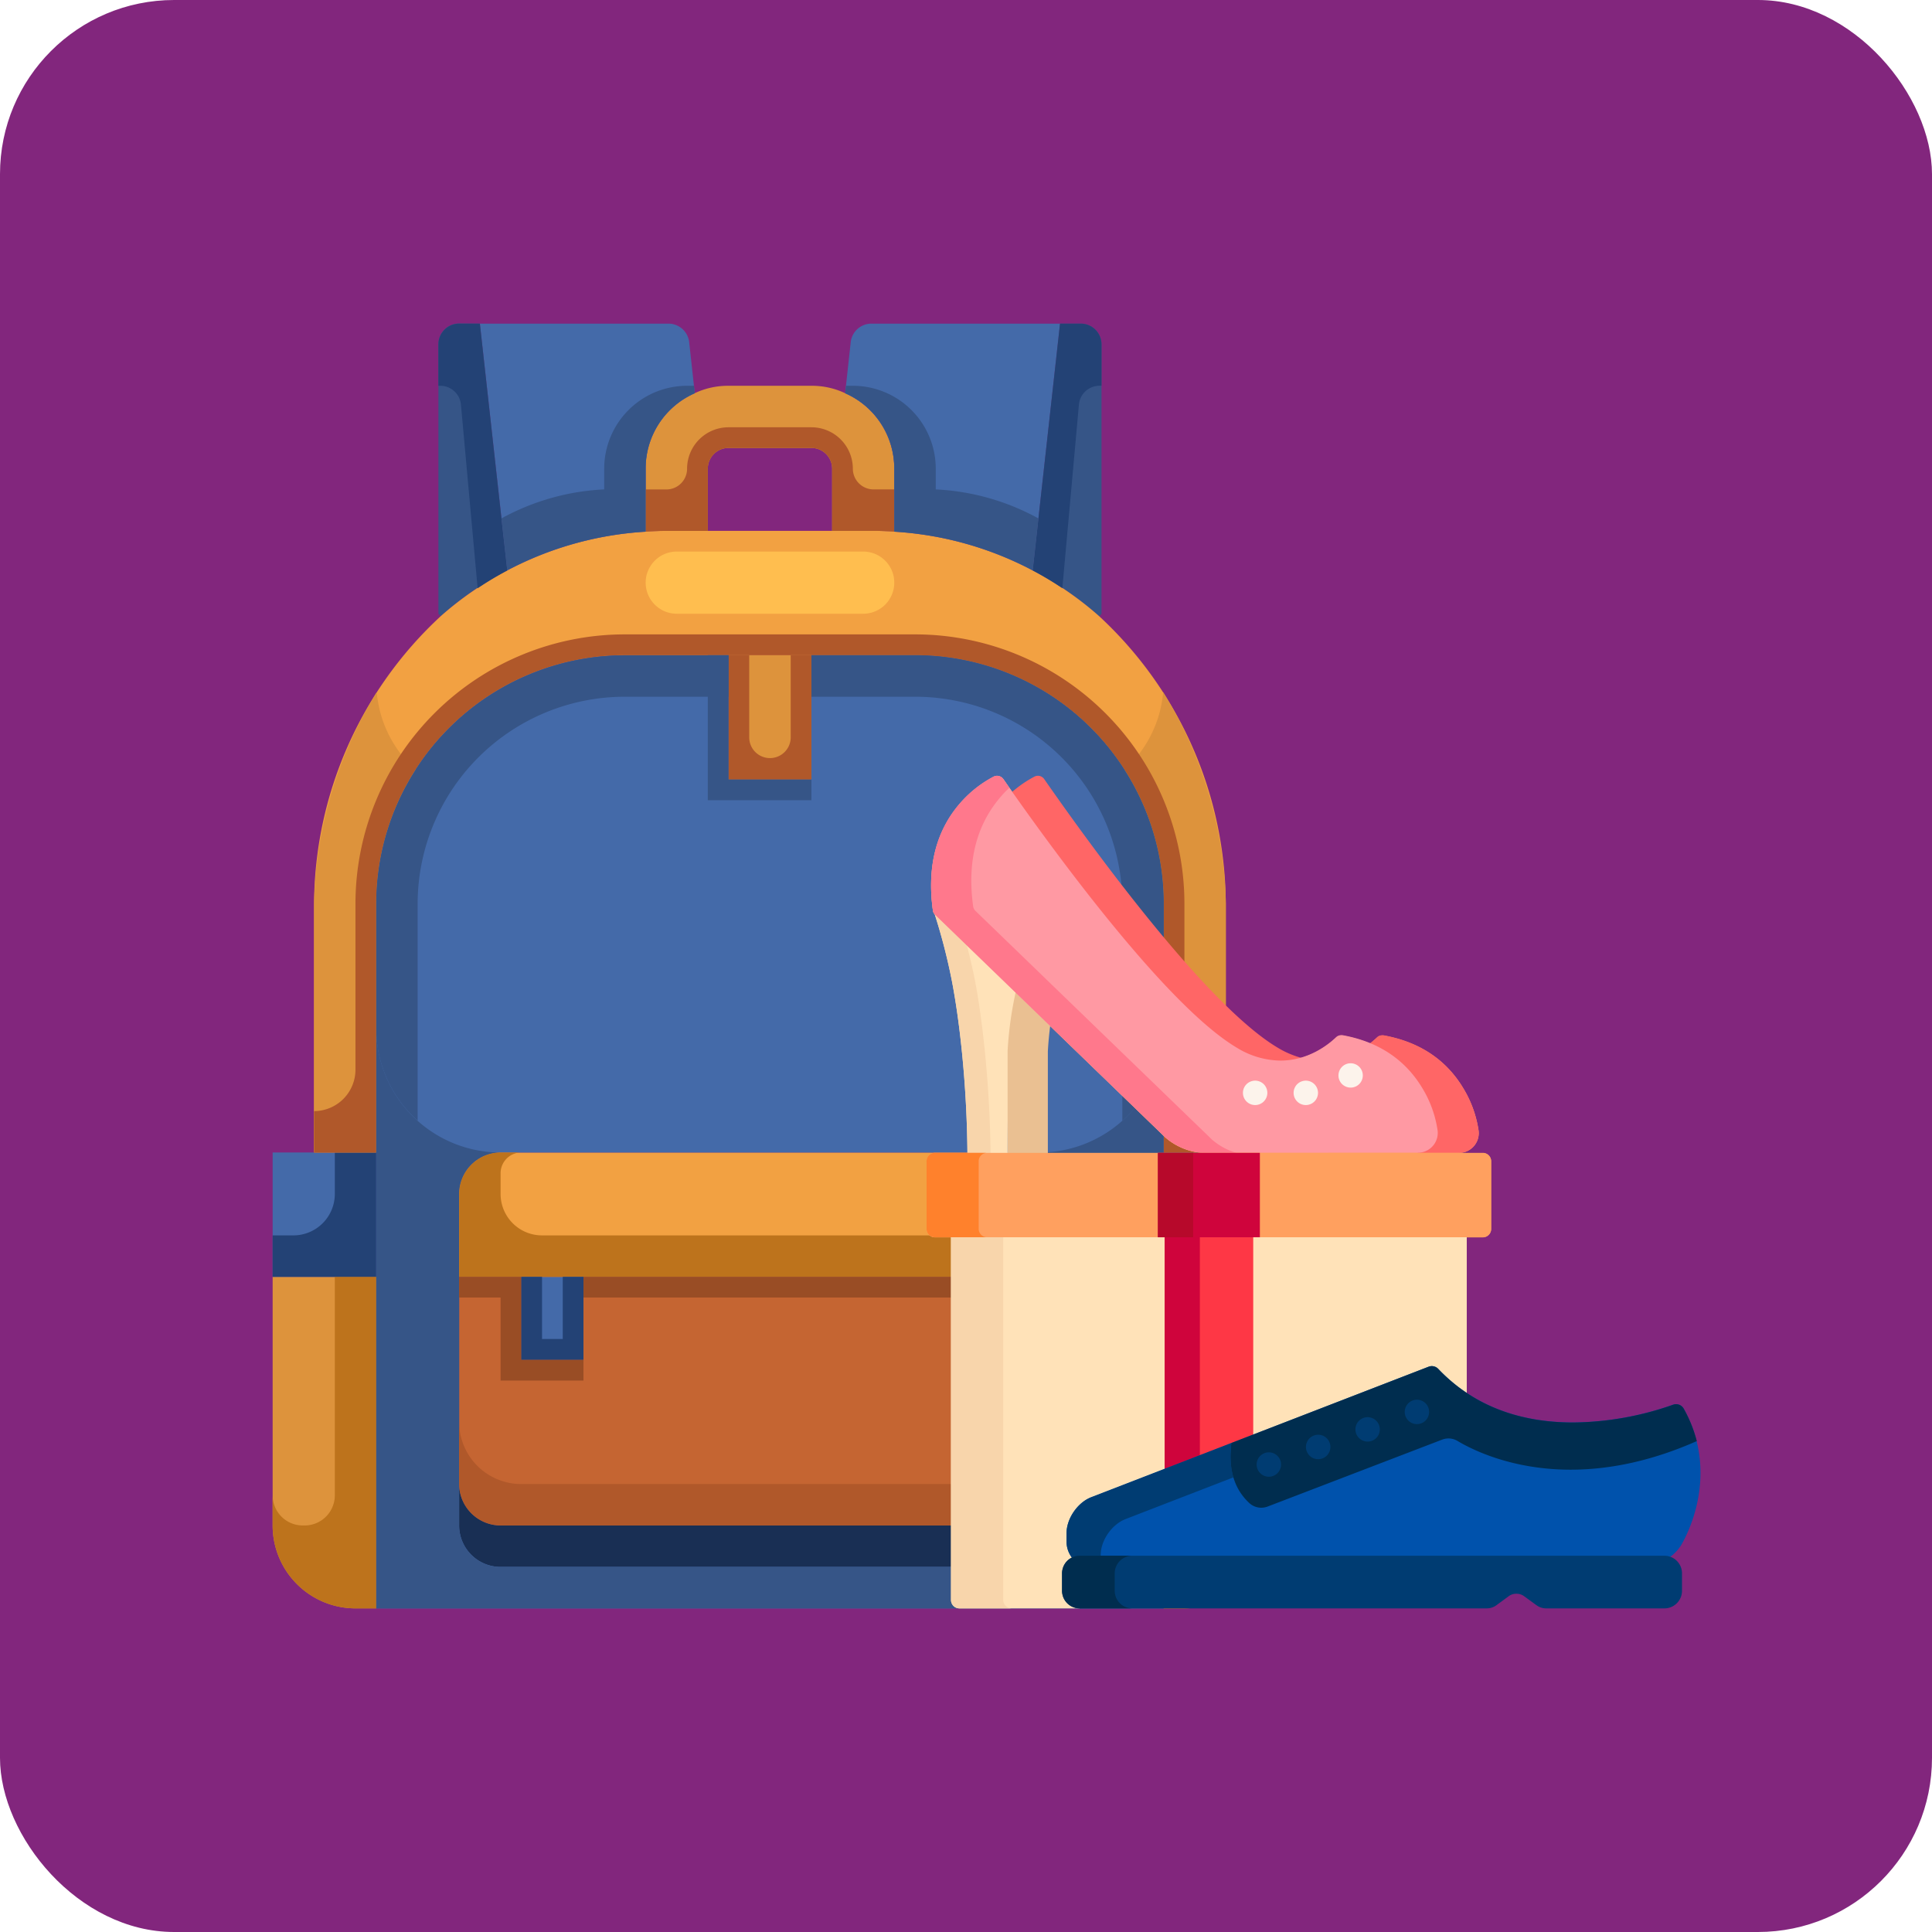
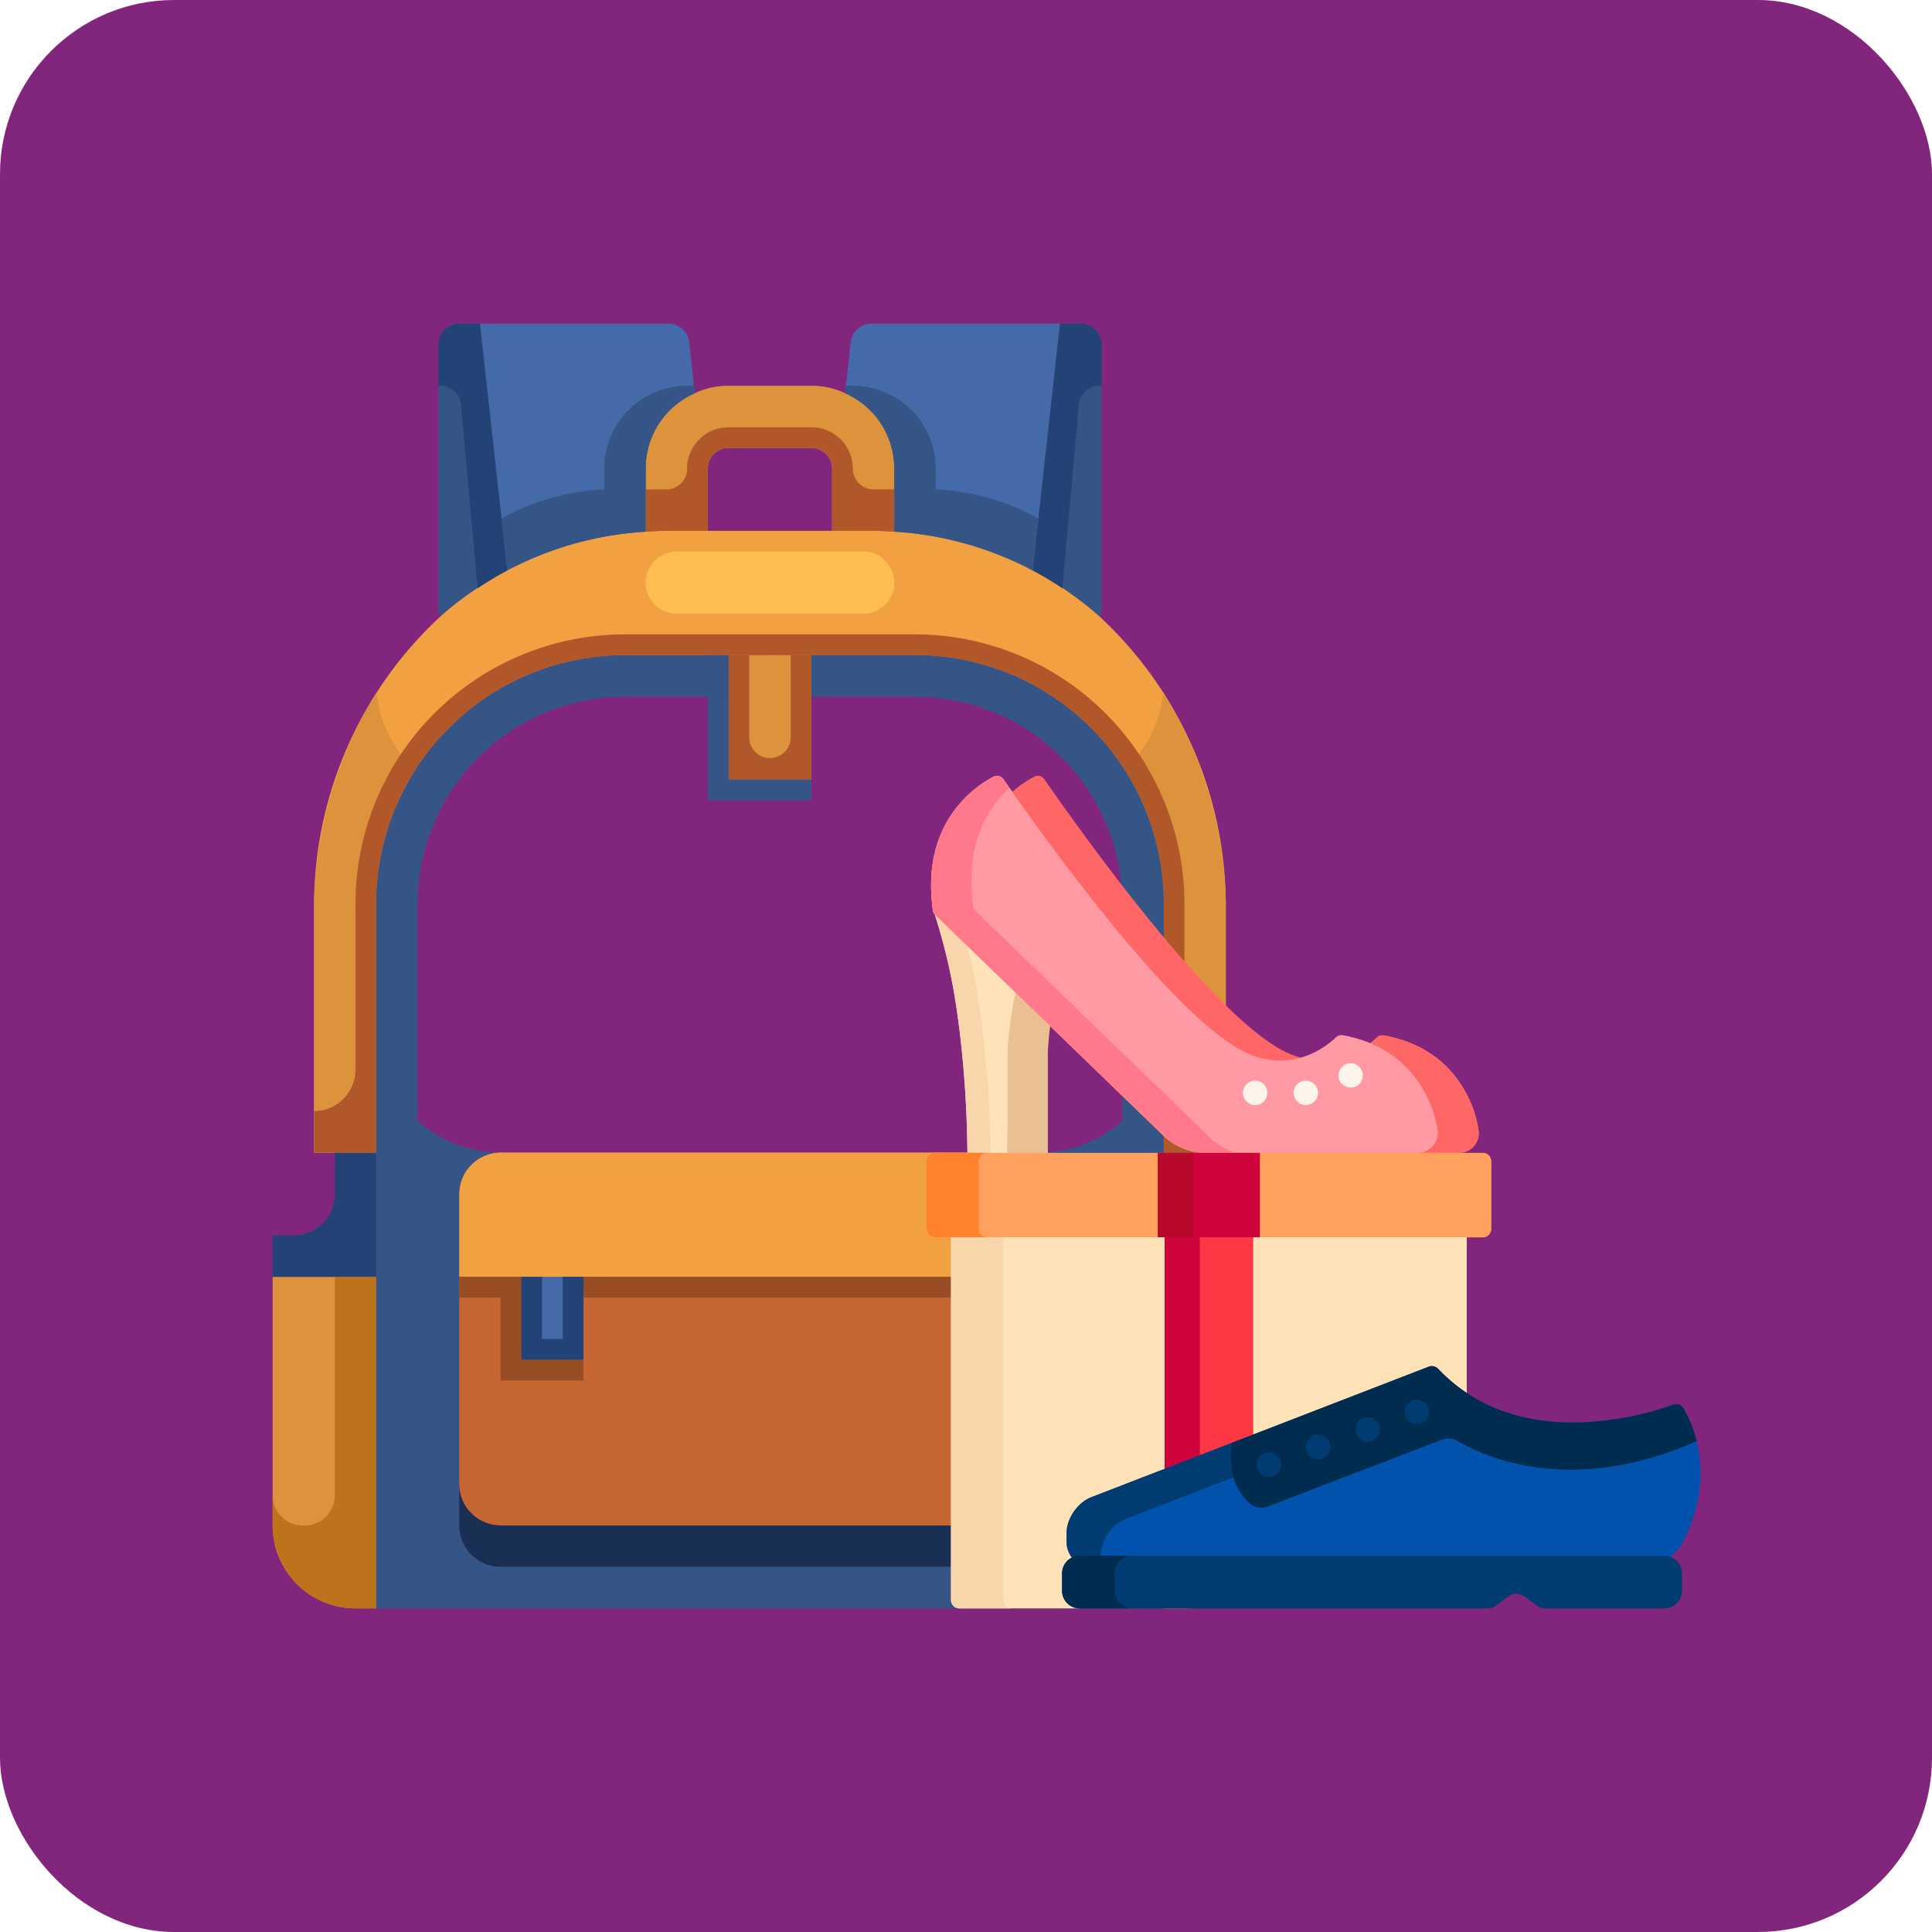
<svg xmlns="http://www.w3.org/2000/svg" id="Layer_1" data-name="Layer 1" viewBox="0 0 760 760">
  <rect width="760" height="760" rx="68.5" style="fill: #82267d" />
  <g>
    <path d="M205.08,503.19h24.45V535.8H205.08Z" transform="translate(-0.01 -0.92)" style="fill: #446aa9" />
    <path d="M332.49,155.61a32.27,32.27,0,0,1,19.31,29.68v24.78c-3-.25-6-.33-9-.33H327.35V185.29a8.15,8.15,0,0,0-8.15-8.16H286.59a8.15,8.15,0,0,0-8.15,8.16v24.45H263c-3,0-6,.08-9.05.33V185.29a32.26,32.26,0,0,1,19.32-29.68,30.49,30.49,0,0,1,13.28-2.93H319.2A30.56,30.56,0,0,1,332.49,155.61Z" transform="translate(-0.01 -0.92)" style="fill: #dd933c" />
    <path d="M188.78,128.23l10.76,97.08a129.78,129.78,0,0,0-26.17,18l-.9-1v-106a8.15,8.15,0,0,1,8.15-8.15Z" transform="translate(-0.01 -0.92)" style="fill: #365587" />
    <path d="M433.32,136.38v106l-.9,1a130,130,0,0,0-26.16-18L417,128.23h8.15A8.15,8.15,0,0,1,433.32,136.38Z" transform="translate(-0.01 -0.92)" style="fill: #365587" />
    <path d="M271.11,135.48l2.2,20.13A32.26,32.26,0,0,0,254,185.29v24.78a133.41,133.41,0,0,0-54.45,15.24l-10.76-97.08H263A8.2,8.2,0,0,1,271.11,135.48Z" transform="translate(-0.01 -0.92)" style="fill: #446aa9" />
    <path d="M417,128.23l-10.76,97.08a133.46,133.46,0,0,0-54.46-15.24V185.29a32.27,32.27,0,0,0-19.31-29.68l2.2-20.13a8.18,8.18,0,0,1,8.15-7.25Z" transform="translate(-0.01 -0.92)" style="fill: #446aa9" />
    <path d="M286.59,258.65H319.2v48.91H286.59Z" transform="translate(-0.01 -0.92)" style="fill: #dd933c" />
    <path d="M205.08,503.19V535.8h24.45V503.19H425.17v81.52a16.35,16.35,0,0,1-16.3,16.3H196.93a16.36,16.36,0,0,1-16.31-16.3V503.19Z" transform="translate(-0.01 -0.92)" style="fill: #c56532" />
    <path d="M425.17,470.59v32.6H180.62v-32.6a16.36,16.36,0,0,1,16.31-16.31H408.87A16.36,16.36,0,0,1,425.17,470.59Z" transform="translate(-0.01 -0.92)" style="fill: #f2a142" />
    <path d="M254,210.07c3-.25,6-.33,9.05-.33h79.72c3,0,6,.08,9,.33a133.46,133.46,0,0,1,54.46,15.24,130,130,0,0,1,26.16,18,154.88,154.88,0,0,1,49.81,113.15v97.81H457.77V356.47A97.81,97.81,0,0,0,360,258.65H245.84A97.81,97.81,0,0,0,148,356.47v97.81H123.56V356.47a154.88,154.88,0,0,1,49.81-113.15,129.78,129.78,0,0,1,26.17-18A133.41,133.41,0,0,1,254,210.07Z" transform="translate(-0.01 -0.92)" style="fill: #f2a142" />
-     <path d="M457.77,503.19V633.62H148V356.47a97.81,97.81,0,0,1,97.82-97.82h40.75v48.91H319.2V258.65H360a97.81,97.81,0,0,1,97.81,97.82Zm-32.6,81.52V470.59a16.36,16.36,0,0,0-16.3-16.31H196.93a16.36,16.36,0,0,0-16.31,16.31V584.71A16.36,16.36,0,0,0,196.93,601H408.87A16.35,16.35,0,0,0,425.17,584.71Z" transform="translate(-0.01 -0.92)" style="fill: #446aa9" />
    <path d="M457.77,503.19V633.62h8.16A32.61,32.61,0,0,0,498.53,601V503.19Z" transform="translate(-0.01 -0.92)" style="fill: #dd933c" />
    <path d="M457.77,454.28h40.76v48.91H457.77Z" transform="translate(-0.01 -0.92)" style="fill: #446aa9" />
    <path d="M107.26,601a32.61,32.61,0,0,0,32.61,32.61H148V503.19H107.26Z" transform="translate(-0.01 -0.92)" style="fill: #dd933c" />
-     <path d="M107.26,454.28H148v48.91H107.26Z" transform="translate(-0.01 -0.92)" style="fill: #446aa9" />
    <path d="M486.66,601H486a11.86,11.86,0,0,1-11.87-11.87h0V503.19H457.77V633.62h8.16A32.61,32.61,0,0,0,498.53,601V589.14A11.86,11.86,0,0,1,486.66,601Z" transform="translate(-0.01 -0.92)" style="fill: #bd731c" />
    <path d="M457.77,454.28v48.91h40.76v-16.3h-8.15a16.3,16.3,0,0,1-16.3-16.3V454.28Z" transform="translate(-0.01 -0.92)" style="fill: #234275" />
    <path d="M119.13,601h.72a11.87,11.87,0,0,0,11.87-11.87h0V503.19H148V633.62h-8.15A32.61,32.61,0,0,1,107.26,601V589.14A11.86,11.86,0,0,0,119.13,601Z" transform="translate(-0.01 -0.92)" style="fill: #bd731c" />
    <path d="M148,454.28v48.91H107.26v-16.3h8.15a16.31,16.31,0,0,0,16.31-16.3V454.28Z" transform="translate(-0.01 -0.92)" style="fill: #234275" />
    <path d="M457.57,273.19a46.38,46.38,0,0,1-15.29,30.57,97.24,97.24,0,0,1,15.49,52.71v97.81h24.46V356.47A164.29,164.29,0,0,0,457.57,273.19Z" transform="translate(-0.01 -0.92)" style="fill: #dd933c" />
    <path d="M148.22,273.19a164.29,164.29,0,0,0-24.66,83.28v97.81H148V356.47a97.18,97.18,0,0,1,15.49-52.71A46.38,46.38,0,0,1,148.22,273.19Z" transform="translate(-0.01 -0.92)" style="fill: #dd933c" />
    <path d="M465.93,421.68V356.47a106,106,0,0,0-106-106H245.84a106,106,0,0,0-106,106v65.21A16.31,16.31,0,0,1,123.56,438v16.3H148V356.47a97.81,97.81,0,0,1,97.82-97.82H360a97.81,97.81,0,0,1,97.81,97.82v97.81h24.46V438A16.3,16.3,0,0,1,465.93,421.68Z" transform="translate(-0.01 -0.92)" style="fill: #b0582a" />
    <path d="M343.65,193.44a8.15,8.15,0,0,1-8.15-8.15A16.31,16.31,0,0,0,319.2,169H286.59a16.31,16.31,0,0,0-16.3,16.31,8.15,8.15,0,0,1-8.15,8.15H254v16.63c3-.25,6-.33,9.05-.33h15.4V185.29a8.15,8.15,0,0,1,8.15-8.16H319.2a8.15,8.15,0,0,1,8.15,8.16v24.45h15.41c3,0,6,.08,9,.33V193.44Z" transform="translate(-0.01 -0.92)" style="fill: #b0582a" />
    <path d="M188.78,128.23h-8.16a8.15,8.15,0,0,0-8.15,8.15v16.3h.71a8.14,8.14,0,0,1,8.15,7.41l6.57,72.24a131.17,131.17,0,0,1,11.67-7l-2.3-20.46Z" transform="translate(-0.01 -0.92)" style="fill: #234275" />
    <path d="M425.17,128.23H417l-8.5,76.62-2.26,20.46a132.62,132.62,0,0,1,11.67,7l6.52-72.24a8.15,8.15,0,0,1,8.15-7.41h.72v-16.3A8.15,8.15,0,0,0,425.17,128.23Z" transform="translate(-0.01 -0.92)" style="fill: #234275" />
    <path d="M237.68,185.29v8.15a93.05,93.05,0,0,0-40.41,11.41l2.27,20.44A133.54,133.54,0,0,1,254,210.07V185.29a32.26,32.26,0,0,1,19.32-29.68l-.32-2.93h-2.7a32.61,32.61,0,0,0-32.61,32.61Z" transform="translate(-0.01 -0.92)" style="fill: #365587" />
    <path d="M368.11,193.44v-8.15a32.61,32.61,0,0,0-32.61-32.61h-2.7l-.31,2.93a32.27,32.27,0,0,1,19.31,29.68v24.78a133.46,133.46,0,0,1,54.46,15.24l2.26-20.44a93,93,0,0,0-40.41-11.43Z" transform="translate(-0.01 -0.92)" style="fill: #365587" />
    <path d="M286.59,258.65v48.91H319.2V258.65h-8.15v32.61a8.16,8.16,0,0,1-16.31,0V258.65Z" transform="translate(-0.01 -0.92)" style="fill: #b0582a" />
    <path d="M408.87,601H196.93a16.36,16.36,0,0,1-16.31-16.3V601a16.3,16.3,0,0,0,16.31,16.3H408.87a16.3,16.3,0,0,0,16.3-16.3v-16.3A16.35,16.35,0,0,1,408.87,601Z" transform="translate(-0.01 -0.92)" style="fill: #192f54" />
    <g>
      <path d="M408.87,454.28a16.36,16.36,0,0,1,16.3,16.31V601a16.3,16.3,0,0,1-16.3,16.3H196.93A16.3,16.3,0,0,1,180.62,601V470.59a16.36,16.36,0,0,1,16.31-16.31A48.9,48.9,0,0,1,148,405.38V633.62H457.77V405.38A48.9,48.9,0,0,1,408.87,454.28Z" transform="translate(-0.01 -0.92)" style="fill: #365587" />
      <path d="M319.2,307.56v8.15H278.44V258.65h8.15v48.91Z" transform="translate(-0.01 -0.92)" style="fill: #365587" />
      <path d="M245.84,275h40.75v-16.3H245.84A97.81,97.81,0,0,0,148,356.47v48.91a48.72,48.72,0,0,0,16.3,36.38V356.47A81.52,81.52,0,0,1,245.84,275Z" transform="translate(-0.01 -0.92)" style="fill: #365587" />
      <path d="M360,258.65H319.2V275H360a81.51,81.51,0,0,1,81.51,81.52v85.29a48.69,48.69,0,0,0,16.3-36.38V356.47A97.81,97.81,0,0,0,360,258.65Z" transform="translate(-0.01 -0.92)" style="fill: #365587" />
    </g>
-     <path d="M408.87,454.28h-8.16a8.16,8.16,0,0,1,8.16,8.16v8.15a16.31,16.31,0,0,1-16.31,16.3H213.23a16.3,16.3,0,0,1-16.3-16.3v-8.15a8.15,8.15,0,0,1,8.15-8.16h-8.15a16.36,16.36,0,0,0-16.31,16.31v32.6H425.17v-32.6A16.36,16.36,0,0,0,408.87,454.28Z" transform="translate(-0.01 -0.92)" style="fill: #bd731c" />
-     <path d="M400.71,584.71H205.08a24.46,24.46,0,0,1-24.46-24.46v24.46A16.36,16.36,0,0,0,196.93,601H408.87a16.35,16.35,0,0,0,16.3-16.3V560.25A24.46,24.46,0,0,1,400.71,584.71Z" transform="translate(-0.01 -0.92)" style="fill: #b0582a" />
    <path d="M229.53,503.19H425.17v8.15H229.53Z" transform="translate(-0.01 -0.92)" style="fill: #994d25" />
    <path d="M229.53,535.8V544h-32.6V511.34H180.62v-8.15h24.46V535.8Z" transform="translate(-0.01 -0.92)" style="fill: #994d25" />
    <path d="M205.08,503.19V535.8h24.45V503.19h-8.15v24.46h-8.15V503.19Z" transform="translate(-0.01 -0.92)" style="fill: #234275" />
    <path d="M266.21,217.89h73.37a12.23,12.23,0,0,1,12.22,12.23h0a12.23,12.23,0,0,1-12.22,12.23H266.21A12.23,12.23,0,0,1,254,230.12h0A12.23,12.23,0,0,1,266.21,217.89Z" transform="translate(-0.01 -0.92)" style="fill: #ffbe4f" />
  </g>
  <g>
    <path d="M583.29,454.48h-9.56a7.94,7.94,0,0,0,5.94-2.55,7.84,7.84,0,0,0,2-6.14,44.57,44.57,0,0,0-6.09-16.85c-6.75-11.22-17.3-18.18-31.34-20.7a3,3,0,0,0-.52,0,2.92,2.92,0,0,0-2,.81,31.56,31.56,0,0,1-2.73,2.33,53.65,53.65,0,0,0-10.8-3.1,3,3,0,0,0-2.54.77c-2.88,2.76-10.77,9.18-21.93,9.18a33.43,33.43,0,0,1-17.18-5.11c-28.25-16.87-73.6-79.5-91.78-105.64a2.92,2.92,0,0,0-3.75-.93,45.56,45.56,0,0,0-13.11,10.34C368.29,327.74,364.66,342,367,359.13a2.85,2.85,0,0,0,.86,1.68l90.56,87.58a24.9,24.9,0,0,0,15.06,6.09H367.85a3.3,3.3,0,0,0-3.3,3.29v26.61a3.31,3.31,0,0,0,3.3,3.3H583.29a3.31,3.31,0,0,0,3.3-3.3V457.77A3.3,3.3,0,0,0,583.29,454.48Z" transform="translate(-0.01 -0.92)" style="fill: #ffa05f" />
    <path d="M399.21,390.32a176.28,176.28,0,0,0-3.5,23.94v18.39c.4,7.06.66,14.56.7,22.41h15.8V414.52c.16-3.06.48-6.75,1-10.67Z" transform="translate(-0.01 -0.92)" style="fill: #eac092" />
    <path d="M558.93,429.21a43.67,43.67,0,0,1,6,16.59,7.17,7.17,0,0,1-1.79,5.64,7.29,7.29,0,0,1-5.47,2.34v.64h16.08a7.77,7.77,0,0,0,7.9-8.69,44.57,44.57,0,0,0-6.09-16.85c-6.76-11.22-17.31-18.19-31.36-20.71a2.92,2.92,0,0,0-.51,0,3,3,0,0,0-2,.81,37.58,37.58,0,0,1-3.32,2.79A41.37,41.37,0,0,1,558.93,429.21Z" transform="translate(-0.01 -0.92)" style="fill: #f66" />
    <path d="M486.13,413.56a34.11,34.11,0,0,0,17.52,5.21,29.73,29.73,0,0,0,9.21-1.47A36.65,36.65,0,0,1,502.54,413c-28.26-16.87-73.62-79.52-91.81-105.67a3,3,0,0,0-3.75-.93,45.18,45.18,0,0,0-9.25,6.44C417.78,341.32,459.49,397.65,486.13,413.56Z" transform="translate(-0.01 -0.92)" style="fill: #f66" />
    <path d="M368.57,360.69l-.85-.07a230.72,230.72,0,0,1,6.15,23.26c2.95,13.88,6.49,40.38,6.71,71.18h15.8v-40.8a143,143,0,0,1,3.28-23.51Z" transform="translate(-0.01 -0.92)" style="fill: #ffe2b8" />
    <path d="M380.12,371.86l-11.55-11.17-.85-.07a230.72,230.72,0,0,1,6.15,23.26c2.95,13.88,6.49,40.38,6.71,71.18h9.1c-.31-30.32-3.79-57.49-6.7-71.18C382.07,379.63,381.07,375.5,380.12,371.86Z" transform="translate(-0.01 -0.92)" style="fill: #f8d5ab" />
    <path d="M473.5,454.42a25,25,0,0,1-15.06-6.08l-90.59-87.61a2.93,2.93,0,0,1-.86-1.68c-2.38-17.18,1.25-31.41,10.8-42.3a45.56,45.56,0,0,1,13.11-10.34,3,3,0,0,1,3.75.93c18.19,26.15,63.55,88.8,91.81,105.67a33.48,33.48,0,0,0,17.19,5.12c11.16,0,19.06-6.43,21.93-9.19a3,3,0,0,1,2-.81,3,3,0,0,1,.52,0c14,2.52,24.59,9.49,31.35,20.71a44.33,44.33,0,0,1,6.09,16.86,7.81,7.81,0,0,1-2,6.13,7.9,7.9,0,0,1-5.94,2.55Z" transform="translate(-0.01 -0.92)" style="fill: #ff99a3" />
    <path d="M476.71,449.14l-93-89.92a3,3,0,0,1-.88-1.74c-2.45-17.63,1.28-32.23,11.08-43.41,1-1.19,2.1-2.27,3.15-3.26l-2.42-3.47a3,3,0,0,0-3.75-.93,45.56,45.56,0,0,0-13.11,10.34c-9.55,10.89-13.18,25.12-10.8,42.3a2.93,2.93,0,0,0,.86,1.68l90.59,87.61a25,25,0,0,0,15.06,6.08h12.9A25.08,25.08,0,0,1,476.71,449.14Z" transform="translate(-0.01 -0.92)" style="fill: #ff788c" />
    <path d="M531.32,428.76a4.88,4.88,0,0,1-3.4-1.41,4.79,4.79,0,1,1,3.4,1.41Z" transform="translate(-0.01 -0.92)" style="fill: #fcf3eb" />
    <path d="M513.69,435.62a4.8,4.8,0,1,1,3.39-8.19,4.8,4.8,0,0,1-3.39,8.19Z" transform="translate(-0.01 -0.92)" style="fill: #fcf3eb" />
    <path d="M493.75,435.62a4.8,4.8,0,1,1,3.4-1.41A4.8,4.8,0,0,1,493.75,435.62Z" transform="translate(-0.01 -0.92)" style="fill: #fcf3eb" />
    <path d="M374.11,487V630.32a3.31,3.31,0,0,0,3.3,3.3h47.32V633a6.29,6.29,0,0,1-6.3-6.26v-6.9A6.24,6.24,0,0,1,422,614.2l.7-.34-.48-.62a9.58,9.58,0,0,1-2-5.85V604c0-5.46,4.16-11.52,9.28-13.5l132.7-51.35a2.77,2.77,0,0,1,1-.19,2.84,2.84,0,0,1,2,.88A66.52,66.52,0,0,0,577,549.66V487Z" transform="translate(-0.01 -0.92)" style="fill: #ffe2b8" />
    <path d="M394.65,630.32V487H374.11V630.32a3.31,3.31,0,0,0,3.3,3.3H398A3.31,3.31,0,0,1,394.65,630.32Z" transform="translate(-0.01 -0.92)" style="fill: #f8d5ab" />
    <path d="M586.61,484.34a3.3,3.3,0,0,1-3.3,3.29H367.8a3.31,3.31,0,0,1-3.3-3.29V457.72a3.31,3.31,0,0,1,3.3-3.3H583.31a3.3,3.3,0,0,1,3.3,3.3Z" transform="translate(-0.01 -0.92)" style="fill: #ffa05f" />
    <path d="M385,484.34V457.72a3.31,3.31,0,0,1,3.3-3.3H367.8a3.31,3.31,0,0,0-3.3,3.3v26.62a3.31,3.31,0,0,0,3.3,3.29h20.51A3.31,3.31,0,0,1,385,484.34Z" transform="translate(-0.01 -0.92)" style="fill: #ff812c" />
    <path d="M458.15,487v92.42L493,565.93V487Z" transform="translate(-0.01 -0.92)" style="fill: #fe3745" />
    <path d="M458.15,487v92.42L472,574.05V487Z" transform="translate(-0.01 -0.92)" style="fill: #cf043c" />
    <path d="M455.51,454.42h40.1v33.21h-40.1Z" transform="translate(-0.01 -0.92)" style="fill: #cf043c" />
    <path d="M455.51,454.42h13.85v33.21H455.51Z" transform="translate(-0.01 -0.92)" style="fill: #b7092b" />
    <path d="M662.36,555.07a3.46,3.46,0,0,0-3-1.79,3.5,3.5,0,0,0-1.18.21,121.22,121.22,0,0,1-39.34,7c-21.91,0-39.77-7.1-53.07-21.09a3.49,3.49,0,0,0-3.77-.85L429.26,589.9c-5.34,2.07-9.69,8.4-9.69,14.1v3.39a10.29,10.29,0,0,0,2.52,6.75,6.34,6.34,0,0,1,2.64-.59h230a6.27,6.27,0,0,1,1.69.24,17.49,17.49,0,0,0,4.76-4.8C661.82,607.92,677.52,582.43,662.36,555.07Z" transform="translate(-0.01 -0.92)" style="fill: #0052ac" />
    <path d="M424.73,613.55H433v-.93c0-5.71,4.35-12,9.7-14.1l42.48-16.44a32.83,32.83,0,0,1-.78-13.5L429.26,589.9c-5.35,2.07-9.69,8.4-9.69,14.1v3.39a10.29,10.29,0,0,0,2.52,6.75A6.34,6.34,0,0,1,424.73,613.55Z" transform="translate(-0.01 -0.92)" style="fill: #003c72" />
    <path d="M608.23,633.62a6.45,6.45,0,0,1-3.77-1.22l-5.05-3.68a5,5,0,0,0-2.89-.86,4.94,4.94,0,0,0-2.89.87l-5,3.67a6.44,6.44,0,0,1-3.76,1.22H424.73a6.93,6.93,0,0,1-6.93-6.9v-6.9a6.93,6.93,0,0,1,6.93-6.91h230a6.93,6.93,0,0,1,6.94,6.91v6.9a6.93,6.93,0,0,1-6.94,6.9Z" transform="translate(-0.01 -0.92)" style="fill: #003c72" />
    <path d="M662.36,555.07a3.46,3.46,0,0,0-3-1.79,3.5,3.5,0,0,0-1.18.21,121.22,121.22,0,0,1-39.34,7c-21.91,0-39.77-7.1-53.07-21.09a3.49,3.49,0,0,0-3.77-.85l-77.59,30c-1.28,10.1,1,18,7,23.59a6.93,6.93,0,0,0,4.75,1.88,7,7,0,0,0,2.5-.46l68.67-26.33a6.87,6.87,0,0,1,2.49-.46,7,7,0,0,1,3.57,1c5.68,3.4,21.38,11.29,44.48,11.29,16.1,0,32.75-3.79,49.62-11.25A52.68,52.68,0,0,0,662.36,555.07Z" transform="translate(-0.01 -0.92)" style="fill: #002d4f" />
    <path d="M438.51,626.72v-6.9a6.93,6.93,0,0,1,6.93-6.91H424.73a6.93,6.93,0,0,0-6.93,6.91v6.9a6.93,6.93,0,0,0,6.93,6.9h20.71A6.93,6.93,0,0,1,438.51,626.72Z" transform="translate(-0.01 -0.92)" style="fill: #002d4f" />
    <g>
      <path d="M499.15,581.83a4.8,4.8,0,1,1,3.39-1.41A4.82,4.82,0,0,1,499.15,581.83Z" transform="translate(-0.01 -0.92)" style="fill: #003c72" />
      <path d="M518.56,574.93a4.81,4.81,0,1,1,3.39-1.41A4.8,4.8,0,0,1,518.56,574.93Z" transform="translate(-0.01 -0.92)" style="fill: #003c72" />
      <path d="M538,568a4.8,4.8,0,0,1-4.8-4.8,4.81,4.81,0,0,1,4.8-4.8,4.86,4.86,0,0,1,3.39,1.41,4.79,4.79,0,0,1,0,6.79A4.89,4.89,0,0,1,538,568Z" transform="translate(-0.01 -0.92)" style="fill: #003c72" />
      <path d="M557.39,561.13a4.8,4.8,0,1,1,3.4-1.41A4.82,4.82,0,0,1,557.39,561.13Z" transform="translate(-0.01 -0.92)" style="fill: #003c72" />
    </g>
  </g>
</svg>